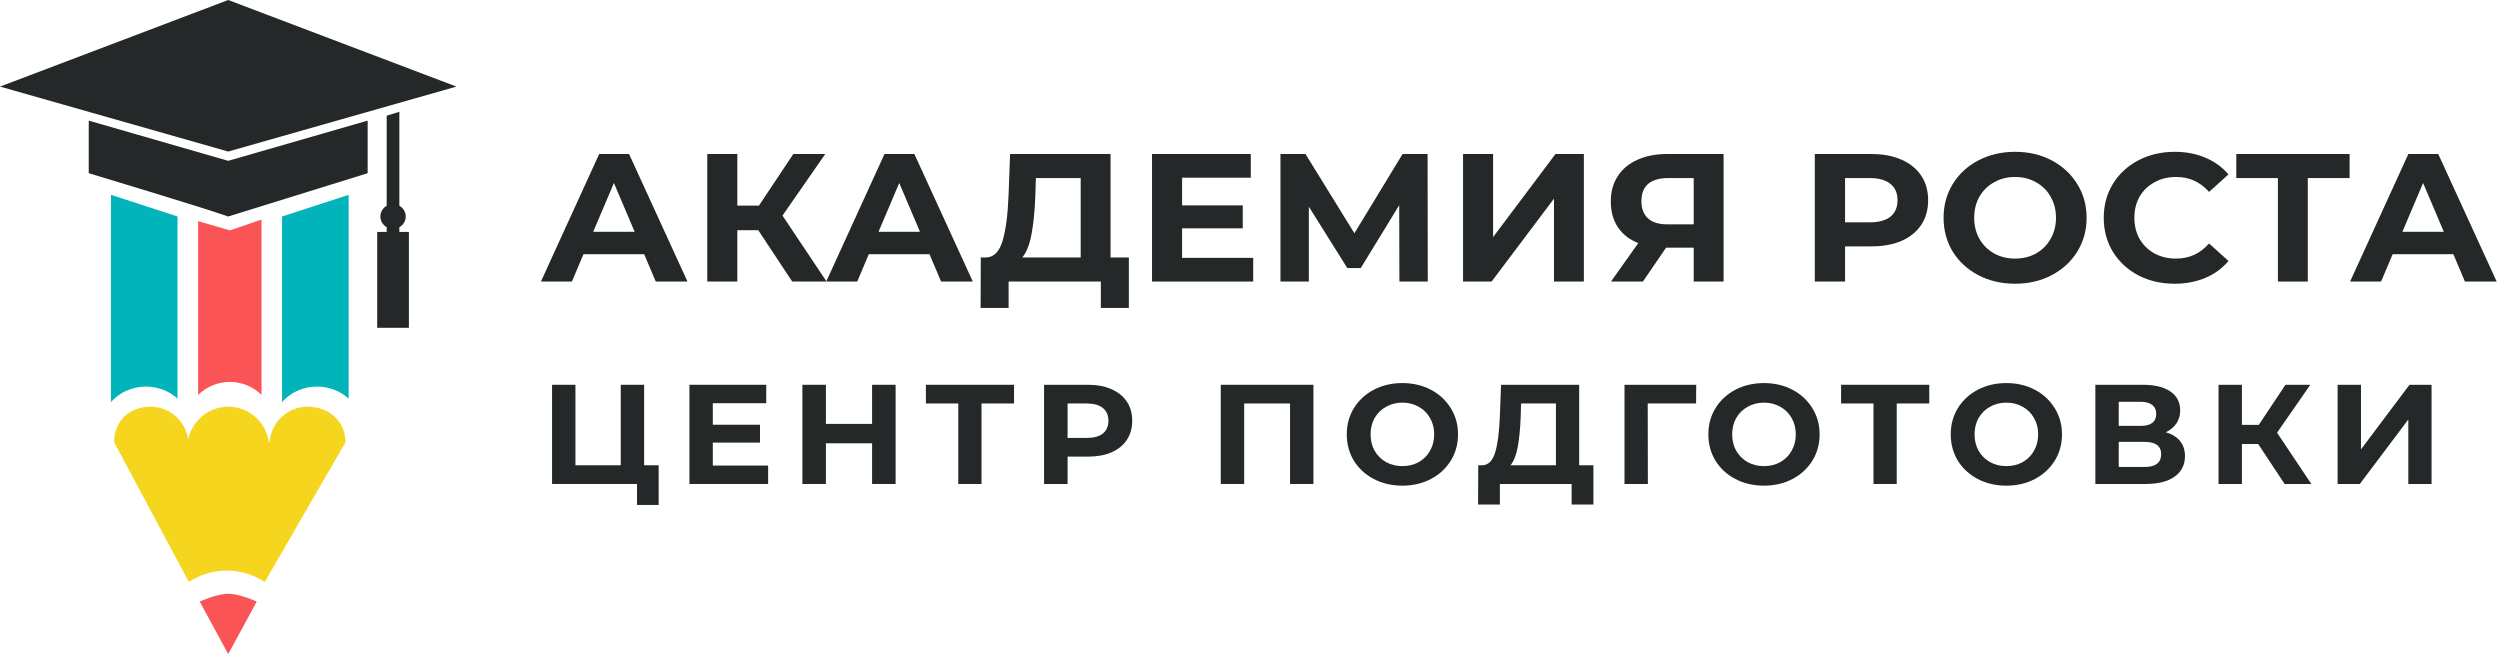
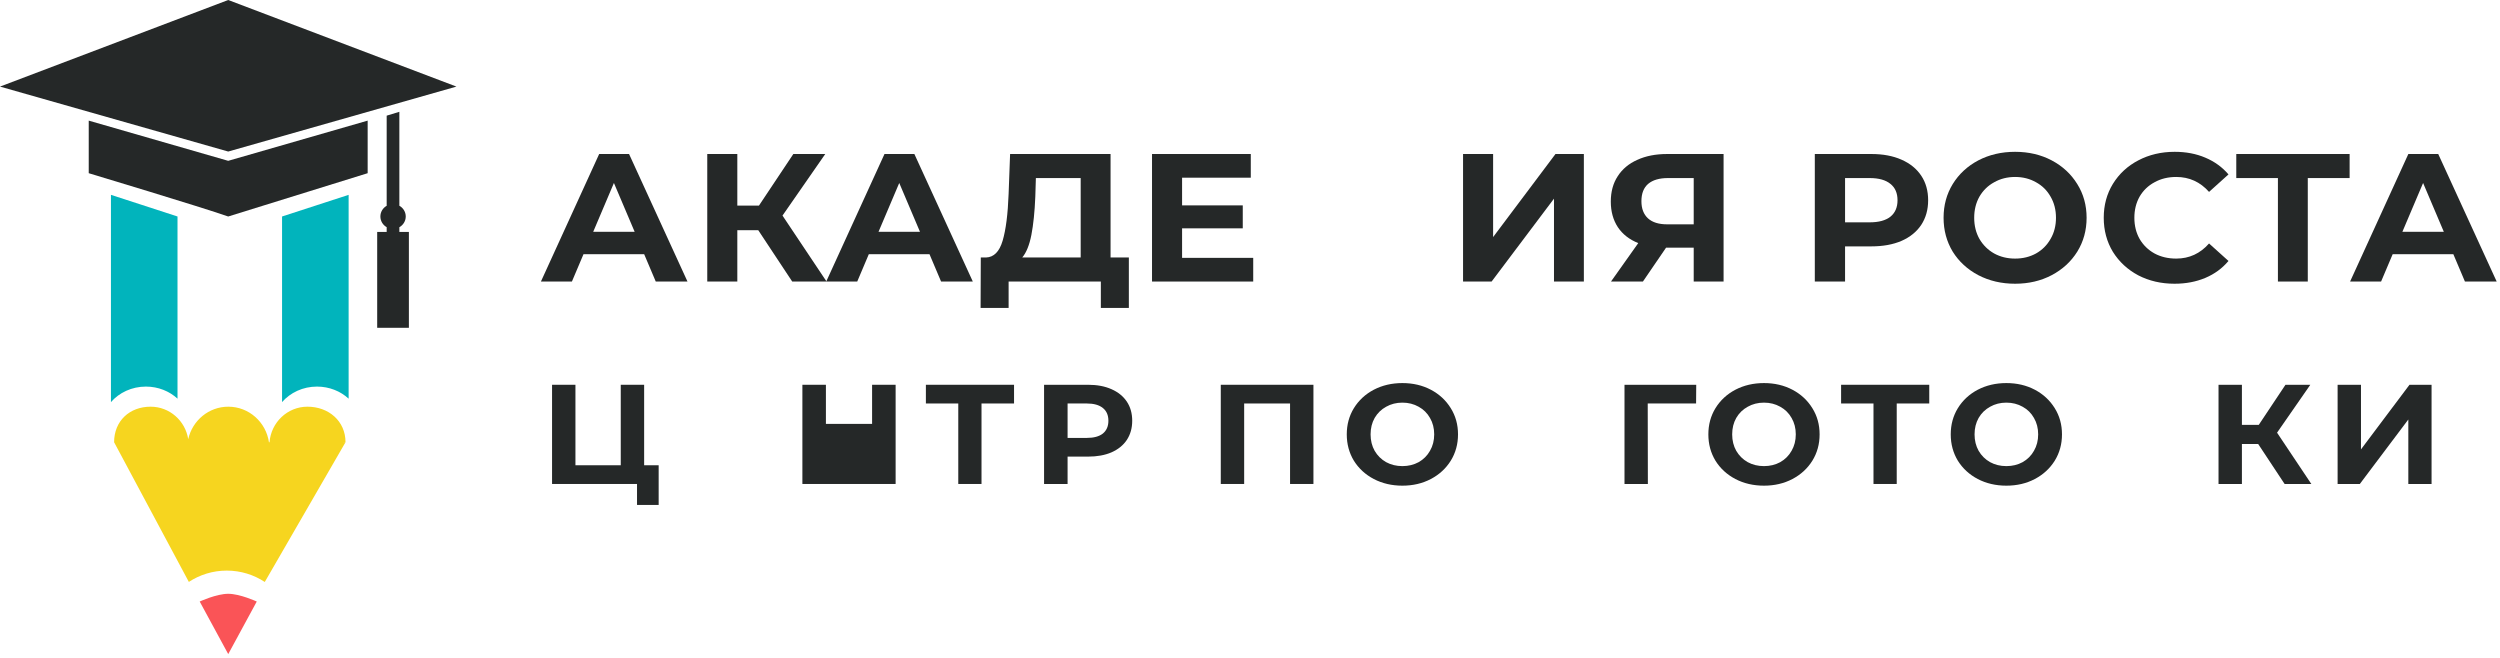
<svg xmlns="http://www.w3.org/2000/svg" width="209" height="55" viewBox="0 0 209 55" fill="none">
  <path d="M55.064 38.896V42.213H53.255V40.46H46.152V32.167H48.107V38.896H51.895V32.167H53.85V38.896H55.064Z" fill="#252828" />
-   <path d="M64.216 38.92V40.46H57.636V32.167H64.058V33.708H59.59V35.508H63.536V37.001H59.59V38.92H64.216Z" fill="#252828" />
-   <path d="M74.874 32.167V40.46H72.907V37.06H69.046V40.46H67.08V32.167H69.046V35.437H72.907V32.167H74.874Z" fill="#252828" />
+   <path d="M74.874 32.167V40.46H72.907H69.046V40.46H67.08V32.167H69.046V35.437H72.907V32.167H74.874Z" fill="#252828" />
  <path d="M84.774 33.731H82.054V40.46H80.112V33.731H77.404V32.167H84.774V33.731Z" fill="#252828" />
  <path d="M90.962 32.167C91.715 32.167 92.367 32.29 92.917 32.535C93.475 32.78 93.904 33.127 94.204 33.577C94.504 34.027 94.653 34.56 94.653 35.176C94.653 35.785 94.504 36.318 94.204 36.776C93.904 37.226 93.475 37.573 92.917 37.818C92.367 38.055 91.715 38.173 90.962 38.173H89.25V40.46H87.284V32.167H90.962ZM90.853 36.61C91.444 36.61 91.893 36.487 92.201 36.243C92.508 35.99 92.662 35.635 92.662 35.176C92.662 34.711 92.508 34.355 92.201 34.11C91.893 33.858 91.444 33.731 90.853 33.731H89.25V36.61H90.853Z" fill="#252828" />
  <path d="M109.803 32.167V40.46H107.849V33.731H104.012V40.46H102.057V32.167H109.803Z" fill="#252828" />
  <path d="M117.24 40.602C116.358 40.602 115.56 40.416 114.848 40.045C114.144 39.674 113.59 39.165 113.185 38.517C112.788 37.862 112.59 37.127 112.59 36.314C112.59 35.5 112.788 34.77 113.185 34.122C113.59 33.467 114.144 32.953 114.848 32.582C115.56 32.211 116.358 32.025 117.24 32.025C118.122 32.025 118.915 32.211 119.62 32.582C120.324 32.953 120.878 33.467 121.283 34.122C121.688 34.77 121.89 35.5 121.89 36.314C121.89 37.127 121.688 37.862 121.283 38.517C120.878 39.165 120.324 39.674 119.62 40.045C118.915 40.416 118.122 40.602 117.24 40.602ZM117.24 38.967C117.742 38.967 118.195 38.857 118.6 38.636C119.004 38.407 119.32 38.091 119.547 37.688C119.782 37.285 119.899 36.827 119.899 36.314C119.899 35.8 119.782 35.342 119.547 34.94C119.32 34.537 119.004 34.225 118.6 34.004C118.195 33.775 117.742 33.66 117.24 33.66C116.738 33.66 116.285 33.775 115.88 34.004C115.475 34.225 115.156 34.537 114.921 34.94C114.694 35.342 114.581 35.8 114.581 36.314C114.581 36.827 114.694 37.285 114.921 37.688C115.156 38.091 115.475 38.407 115.88 38.636C116.285 38.857 116.738 38.967 117.24 38.967Z" fill="#252828" />
-   <path d="M133.209 38.896V42.178H131.388V40.46H125.39V42.178H123.569L123.581 38.896H123.921C124.431 38.88 124.791 38.517 125.001 37.806C125.212 37.096 125.341 36.081 125.39 34.762L125.487 32.167H132.019V38.896H133.209ZM127.126 34.94C127.086 35.927 127.001 36.756 126.871 37.427C126.742 38.091 126.543 38.58 126.276 38.896H130.076V33.731H127.162L127.126 34.94Z" fill="#252828" />
  <path d="M141.793 33.731H137.75L137.762 40.46H135.808V32.167H141.805L141.793 33.731Z" fill="#252828" />
  <path d="M147.469 40.602C146.587 40.602 145.789 40.416 145.077 40.045C144.373 39.674 143.818 39.165 143.414 38.517C143.017 37.862 142.819 37.127 142.819 36.314C142.819 35.5 143.017 34.77 143.414 34.122C143.818 33.467 144.373 32.953 145.077 32.582C145.789 32.211 146.587 32.025 147.469 32.025C148.351 32.025 149.144 32.211 149.849 32.582C150.553 32.953 151.107 33.467 151.512 34.122C151.917 34.77 152.119 35.5 152.119 36.314C152.119 37.127 151.917 37.862 151.512 38.517C151.107 39.165 150.553 39.674 149.849 40.045C149.144 40.416 148.351 40.602 147.469 40.602ZM147.469 38.967C147.971 38.967 148.424 38.857 148.829 38.636C149.233 38.407 149.549 38.091 149.776 37.688C150.01 37.285 150.128 36.827 150.128 36.314C150.128 35.8 150.01 35.342 149.776 34.94C149.549 34.537 149.233 34.225 148.829 34.004C148.424 33.775 147.971 33.66 147.469 33.66C146.967 33.66 146.514 33.775 146.109 34.004C145.704 34.225 145.385 34.537 145.15 34.94C144.923 35.342 144.81 35.8 144.81 36.314C144.81 36.827 144.923 37.285 145.15 37.688C145.385 38.091 145.704 38.407 146.109 38.636C146.514 38.857 146.967 38.967 147.469 38.967Z" fill="#252828" />
  <path d="M161.286 33.731H158.566V40.46H156.624V33.731H153.916V32.167H161.286V33.731Z" fill="#252828" />
  <path d="M167.732 40.602C166.85 40.602 166.053 40.416 165.34 40.045C164.636 39.674 164.082 39.165 163.677 38.517C163.28 37.862 163.082 37.127 163.082 36.314C163.082 35.5 163.28 34.77 163.677 34.122C164.082 33.467 164.636 32.953 165.34 32.582C166.053 32.211 166.85 32.025 167.732 32.025C168.614 32.025 169.408 32.211 170.112 32.582C170.816 32.953 171.37 33.467 171.775 34.122C172.18 34.77 172.382 35.5 172.382 36.314C172.382 37.127 172.18 37.862 171.775 38.517C171.37 39.165 170.816 39.674 170.112 40.045C169.408 40.416 168.614 40.602 167.732 40.602ZM167.732 38.967C168.234 38.967 168.687 38.857 169.092 38.636C169.497 38.407 169.812 38.091 170.039 37.688C170.274 37.285 170.391 36.827 170.391 36.314C170.391 35.8 170.274 35.342 170.039 34.94C169.812 34.537 169.497 34.225 169.092 34.004C168.687 33.775 168.234 33.66 167.732 33.66C167.23 33.66 166.777 33.775 166.372 34.004C165.968 34.225 165.648 34.537 165.413 34.94C165.187 35.342 165.073 35.8 165.073 36.314C165.073 36.827 165.187 37.285 165.413 37.688C165.648 38.091 165.968 38.407 166.372 38.636C166.777 38.857 167.23 38.967 167.732 38.967Z" fill="#252828" />
-   <path d="M181.061 36.136C181.579 36.286 181.975 36.531 182.25 36.87C182.526 37.21 182.663 37.629 182.663 38.126C182.663 38.861 182.376 39.433 181.801 39.844C181.235 40.255 180.421 40.46 179.361 40.46H175.172V32.167H179.13C180.118 32.167 180.887 32.353 181.437 32.724C181.987 33.096 182.263 33.625 182.263 34.312C182.263 34.722 182.157 35.086 181.947 35.401C181.736 35.709 181.441 35.954 181.061 36.136ZM177.127 35.603H178.96C179.389 35.603 179.713 35.52 179.931 35.354C180.15 35.18 180.259 34.928 180.259 34.596C180.259 34.272 180.146 34.023 179.919 33.85C179.701 33.676 179.381 33.589 178.96 33.589H177.127V35.603ZM179.288 39.038C180.211 39.038 180.672 38.683 180.672 37.972C180.672 37.285 180.211 36.941 179.288 36.941H177.127V39.038H179.288Z" fill="#252828" />
  <path d="M188.784 37.119H187.424V40.46H185.469V32.167H187.424V35.52H188.832L191.066 32.167H193.142L190.362 36.172L193.227 40.46H190.993L188.784 37.119Z" fill="#252828" />
  <path d="M195.424 32.167H197.378V37.569L201.433 32.167H203.279V40.46H201.336V35.07L197.281 40.46H195.424V32.167Z" fill="#252828" />
  <path d="M53.853 21.252H48.78L47.812 23.537H45.221L50.091 12.875H52.589L57.474 23.537H54.821L53.853 21.252ZM53.057 19.379L51.324 15.297L49.592 19.379H53.057Z" fill="#252828" />
  <path d="M63.388 19.242H61.64V23.537H59.127V12.875H61.64V17.186H63.45L66.323 12.875H68.992L65.417 18.023L69.101 23.537H66.229L63.388 19.242Z" fill="#252828" />
  <path d="M77.706 21.252H72.632L71.665 23.537H69.073L73.944 12.875H76.441L81.327 23.537H78.674L77.706 21.252ZM76.91 19.379L75.177 15.297L73.444 19.379H76.91Z" fill="#252828" />
  <path d="M94.372 21.526V25.745H92.031V23.537H84.32V25.745H81.978L81.994 21.526H82.431C83.086 21.506 83.549 21.039 83.82 20.125C84.091 19.211 84.257 17.906 84.32 16.211L84.444 12.875H92.843V21.526H94.372ZM86.552 16.439C86.5 17.708 86.39 18.774 86.224 19.638C86.057 20.491 85.802 21.12 85.459 21.526H90.345V14.886H86.599L86.552 16.439Z" fill="#252828" />
  <path d="M104.769 21.557V23.537H96.309V12.875H104.566V14.855H98.822V17.17H103.895V19.089H98.822V21.557H104.769Z" fill="#252828" />
-   <path d="M116.99 23.537L116.974 17.155L113.758 22.41H112.635L109.419 17.277V23.537H107.046V12.875H109.138L113.228 19.5L117.255 12.875H119.347L119.362 23.537H116.99Z" fill="#252828" />
  <path d="M122.311 12.875H124.824V19.82L130.038 12.875H132.411V23.537H129.913V16.607L124.699 23.537H122.311V12.875Z" fill="#252828" />
  <path d="M144.091 12.875V23.537H141.594V20.704H139.284L137.348 23.537H134.679L136.958 20.323C136.219 20.029 135.652 19.587 135.256 18.998C134.861 18.399 134.663 17.683 134.663 16.85C134.663 16.028 134.855 15.322 135.241 14.733C135.626 14.134 136.172 13.677 136.88 13.363C137.587 13.038 138.42 12.875 139.377 12.875H144.091ZM139.44 14.886C138.722 14.886 138.17 15.048 137.785 15.373C137.41 15.698 137.223 16.18 137.223 16.82C137.223 17.439 137.405 17.916 137.769 18.252C138.134 18.587 138.67 18.754 139.377 18.754H141.594V14.886H139.44Z" fill="#252828" />
  <path d="M156.448 12.875C157.416 12.875 158.253 13.033 158.961 13.347C159.679 13.662 160.231 14.109 160.616 14.688C161.001 15.266 161.193 15.952 161.193 16.744C161.193 17.526 161.001 18.211 160.616 18.8C160.231 19.379 159.679 19.826 158.961 20.14C158.253 20.445 157.416 20.597 156.448 20.597H154.247V23.537H151.718V12.875H156.448ZM156.307 18.587C157.067 18.587 157.645 18.429 158.04 18.114C158.436 17.79 158.633 17.333 158.633 16.744C158.633 16.145 158.436 15.688 158.04 15.373C157.645 15.048 157.067 14.886 156.307 14.886H154.247V18.587H156.307Z" fill="#252828" />
  <path d="M168.462 23.72C167.327 23.72 166.302 23.481 165.387 23.004C164.481 22.526 163.768 21.872 163.248 21.039C162.738 20.196 162.483 19.252 162.483 18.206C162.483 17.16 162.738 16.221 163.248 15.388C163.768 14.546 164.481 13.886 165.387 13.408C166.302 12.931 167.327 12.692 168.462 12.692C169.596 12.692 170.616 12.931 171.521 13.408C172.427 13.886 173.14 14.546 173.66 15.388C174.18 16.221 174.44 17.16 174.44 18.206C174.44 19.252 174.18 20.196 173.66 21.039C173.14 21.872 172.427 22.526 171.521 23.004C170.616 23.481 169.596 23.72 168.462 23.72ZM168.462 21.618C169.107 21.618 169.69 21.476 170.21 21.191C170.73 20.897 171.136 20.491 171.428 19.973C171.73 19.455 171.88 18.866 171.88 18.206C171.88 17.546 171.73 16.957 171.428 16.439C171.136 15.921 170.73 15.52 170.21 15.236C169.69 14.941 169.107 14.794 168.462 14.794C167.817 14.794 167.234 14.941 166.713 15.236C166.193 15.52 165.782 15.921 165.48 16.439C165.189 16.957 165.043 17.546 165.043 18.206C165.043 18.866 165.189 19.455 165.48 19.973C165.782 20.491 166.193 20.897 166.713 21.191C167.234 21.476 167.817 21.618 168.462 21.618Z" fill="#252828" />
  <path d="M181.79 23.72C180.676 23.72 179.667 23.486 178.761 23.019C177.866 22.542 177.159 21.887 176.638 21.054C176.128 20.211 175.873 19.262 175.873 18.206C175.873 17.15 176.128 16.206 176.638 15.373C177.159 14.53 177.866 13.875 178.761 13.408C179.667 12.931 180.681 12.692 181.805 12.692C182.752 12.692 183.606 12.855 184.365 13.18C185.135 13.505 185.78 13.972 186.301 14.581L184.677 16.043C183.939 15.21 183.023 14.794 181.93 14.794C181.254 14.794 180.65 14.941 180.119 15.236C179.589 15.52 179.172 15.921 178.87 16.439C178.579 16.957 178.433 17.546 178.433 18.206C178.433 18.866 178.579 19.455 178.87 19.973C179.172 20.491 179.589 20.897 180.119 21.191C180.65 21.476 181.254 21.618 181.93 21.618C183.023 21.618 183.939 21.196 184.677 20.354L186.301 21.816C185.78 22.435 185.135 22.907 184.365 23.232C183.595 23.557 182.737 23.72 181.79 23.72Z" fill="#252828" />
  <path d="M196.428 14.886H192.931V23.537H190.434V14.886H186.953V12.875H196.428V14.886Z" fill="#252828" />
  <path d="M205.1 21.252H200.027L199.059 23.537H196.468L201.338 12.875H203.836L208.722 23.537H206.068L205.1 21.252ZM204.304 19.379L202.571 15.297L200.839 19.379H204.304Z" fill="#252828" />
  <path d="M19.079 12.669L0 7.239L19.079 0L38.158 7.239L19.079 12.669Z" fill="#252828" />
  <path d="M19.077 13.445L7.418 10.084V14.479C7.418 14.479 16.918 17.336 19.077 18.099L30.736 14.479V10.084L19.077 13.445Z" fill="#252828" />
-   <path fill-rule="evenodd" clip-rule="evenodd" d="M16.564 33.018C17.237 32.347 18.176 31.93 19.215 31.93C20.252 31.93 21.19 32.346 21.863 33.015V18.356L19.213 19.261L16.564 18.486V33.018Z" fill="#FA5457" />
  <path fill-rule="evenodd" clip-rule="evenodd" d="M29.145 16.289L23.58 18.098V33.615C24.269 32.824 25.322 32.319 26.501 32.319C27.532 32.319 28.466 32.704 29.145 33.329V16.289Z" fill="#01B4BC" />
  <path fill-rule="evenodd" clip-rule="evenodd" d="M9.275 16.289L14.84 18.098V33.328C14.161 32.704 13.228 32.319 12.198 32.319C11.017 32.319 9.964 32.825 9.275 33.616V16.289Z" fill="#01B4BC" />
  <path fill-rule="evenodd" clip-rule="evenodd" d="M32.326 9.669L33.386 9.347V17.2C33.705 17.379 33.92 17.714 33.92 18.098C33.92 18.482 33.705 18.817 33.386 18.996V19.391H34.183V27.406H33.386V27.406H32.326V27.406H31.533V19.391H32.326V18.992C32.011 18.813 31.8 18.48 31.8 18.098C31.8 17.717 32.011 17.383 32.326 17.204V9.669Z" fill="#252828" />
  <path fill-rule="evenodd" clip-rule="evenodd" d="M19.086 33.999C17.45 33.999 16.081 35.16 15.735 36.715C15.492 35.175 14.178 33.999 12.593 33.999C10.836 33.999 9.539 35.187 9.539 36.972L9.542 36.976L15.787 48.648C16.701 48.05 17.789 47.702 18.957 47.702C20.129 47.702 21.22 48.051 22.135 48.653L28.884 36.972H28.675C28.814 36.948 28.885 36.972 28.885 36.972C28.885 35.187 27.461 33.999 25.704 33.999C24.032 33.999 22.662 35.308 22.532 36.972H22.485C22.238 35.29 20.811 33.999 19.086 33.999Z" fill="#F6D51F" />
  <path d="M16.695 50.288L19.08 54.683L21.465 50.288C21.465 50.288 20.063 49.641 19.08 49.641C18.097 49.641 16.695 50.288 16.695 50.288Z" fill="#FA5457" />
</svg>